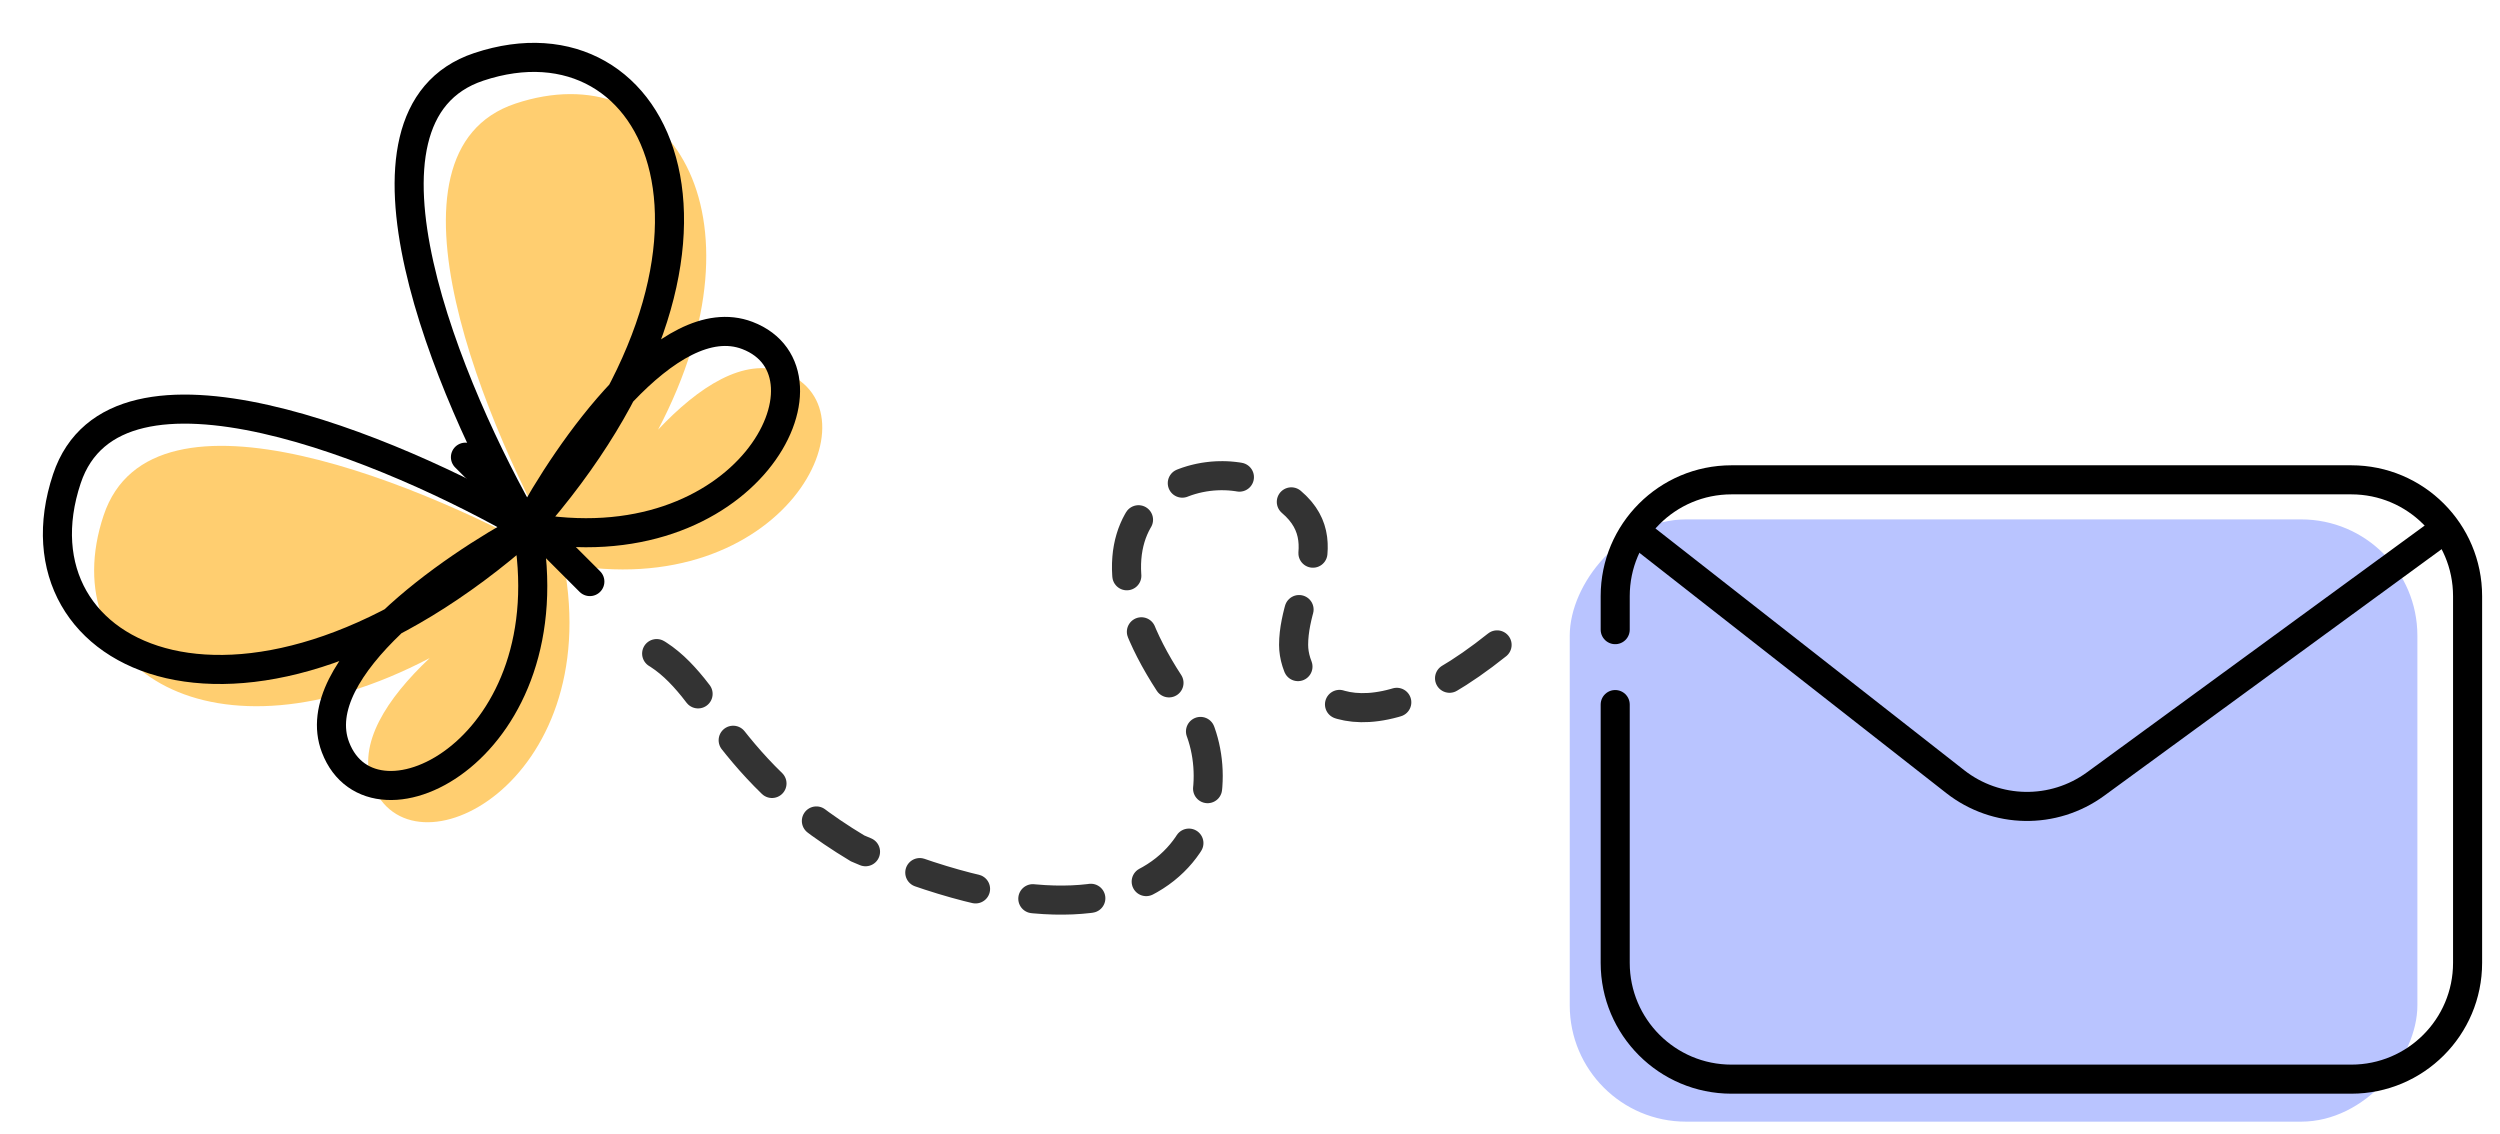
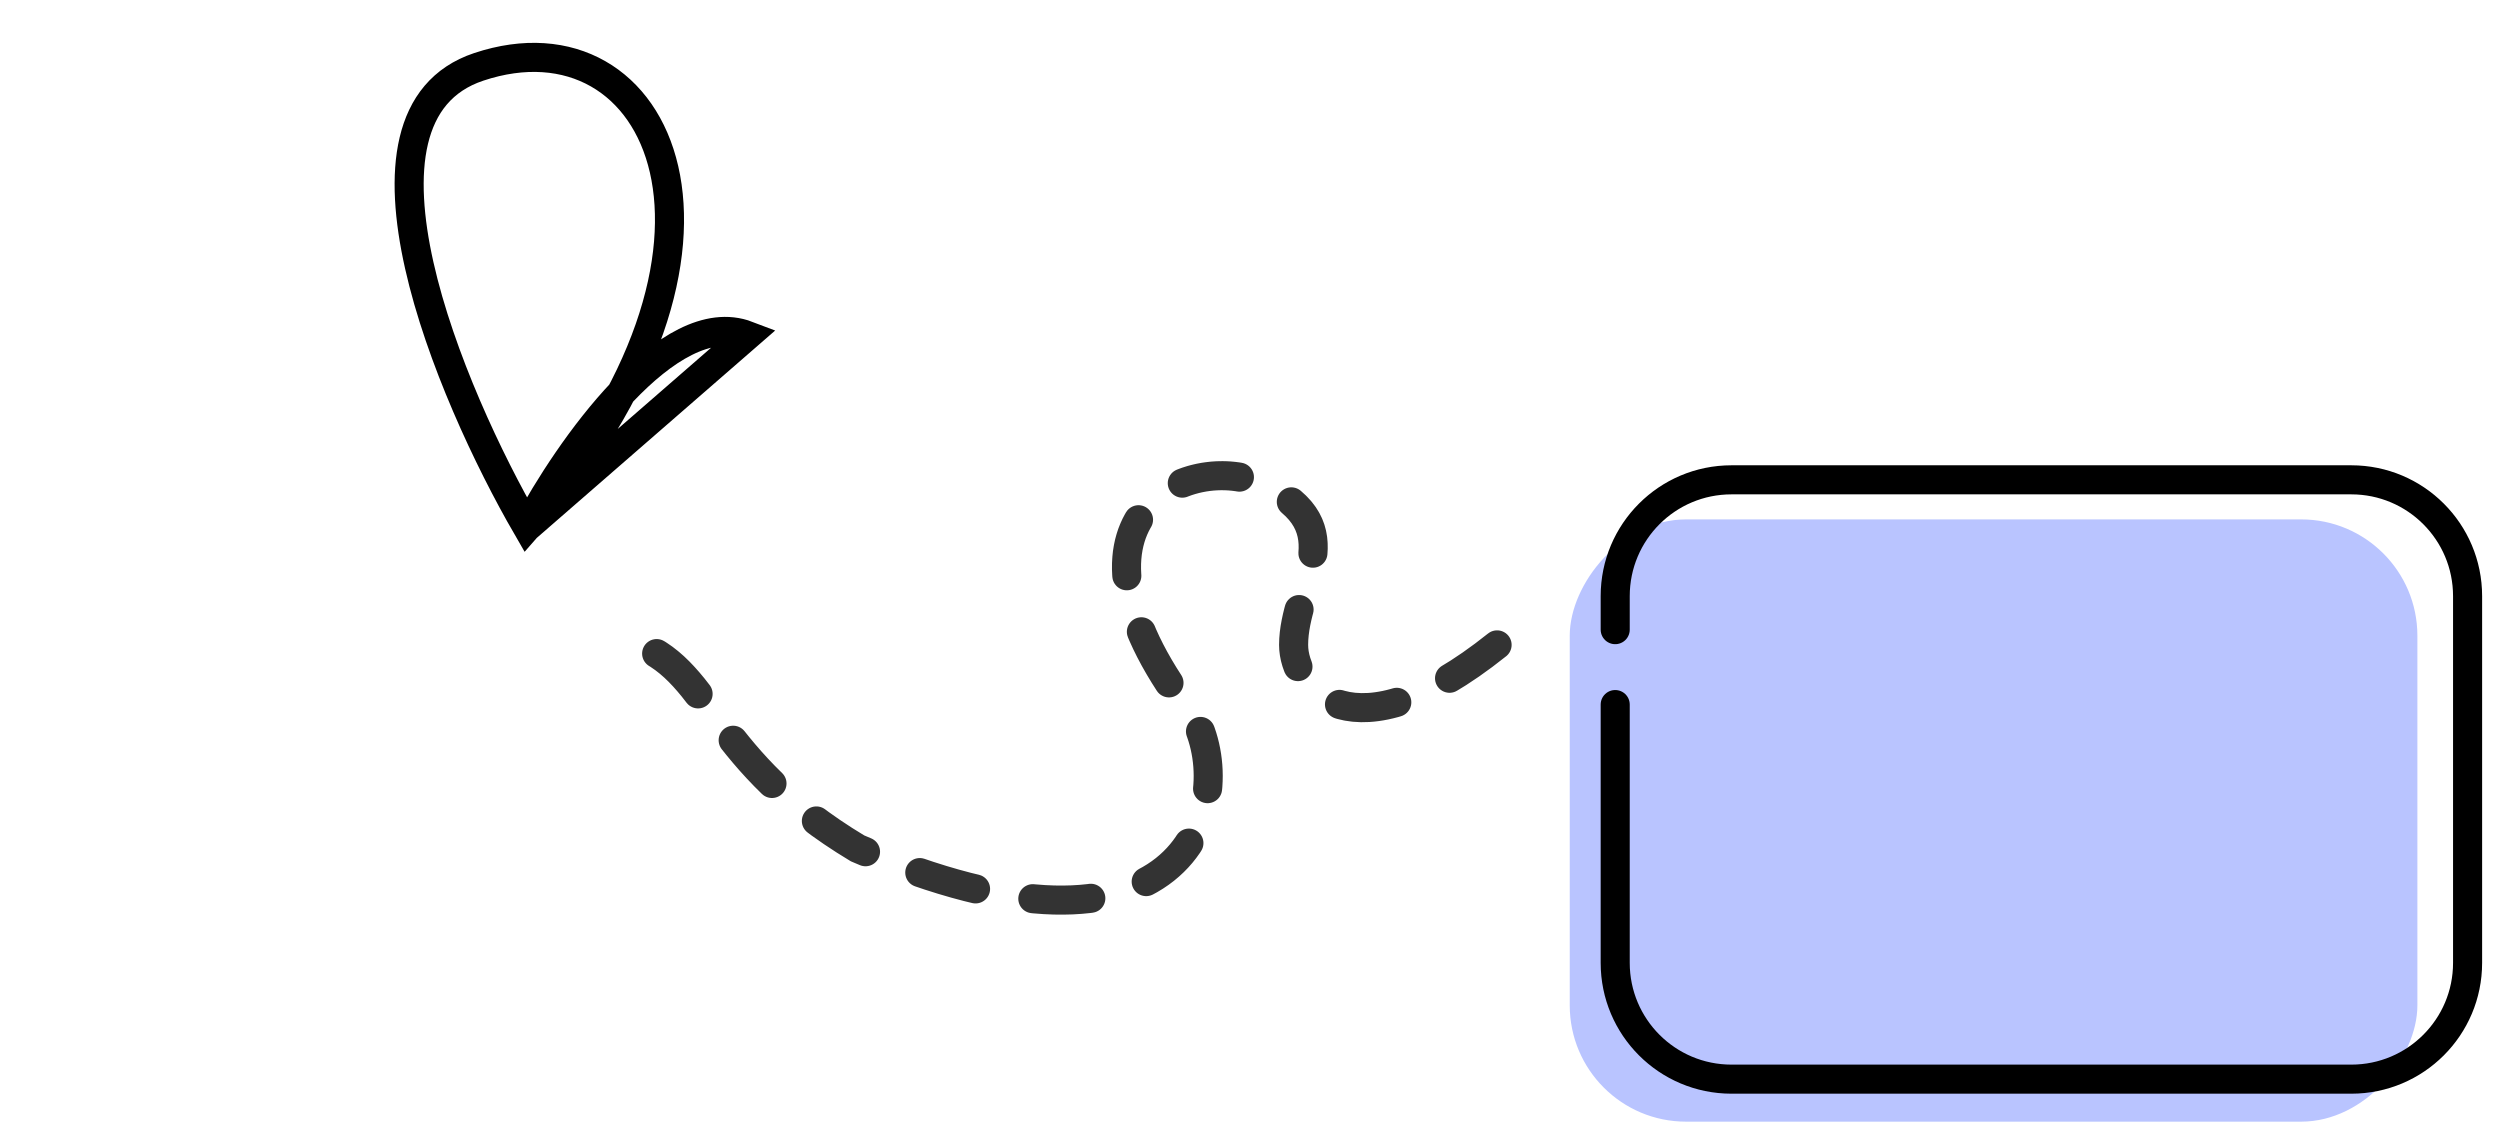
<svg xmlns="http://www.w3.org/2000/svg" width="86" height="39" viewBox="0 0 86 39" fill="none">
  <rect width="29.159" height="20.718" rx="4" transform="matrix(-1 0 0 1 83.158 17.867)" fill="#B9C4FF" />
  <path d="M55.563 21.66V20.506C55.563 18.297 57.354 16.506 59.563 16.506H80.885C83.094 16.506 84.885 18.297 84.885 20.506V33.123C84.885 35.332 83.094 37.123 80.885 37.123H59.563C57.354 37.123 55.563 35.332 55.563 33.123V26.814V24.237" stroke="black" stroke-linecap="round" />
-   <path d="M83.753 18.447L72.088 26.971C70.642 28.027 68.671 27.994 67.262 26.89L56.479 18.447" stroke="black" stroke-linecap="round" />
-   <path d="M19.395 19.394C16.747 14.816 12.706 5.239 17.732 3.563C22.977 1.815 26.549 7.322 22.639 14.78C24.033 13.302 25.6 12.279 26.972 12.803C30.36 14.097 26.972 20.811 19.395 19.394Z" fill="#FFCE70" />
-   <path d="M19.395 19.394C14.817 16.746 5.24 12.705 3.564 17.731C1.816 22.977 7.323 26.548 14.781 22.638C13.303 24.032 12.28 25.599 12.804 26.971C14.098 30.359 20.812 26.971 19.395 19.394Z" fill="#FFCE70" />
-   <path d="M18.132 18.131C15.483 13.552 11.442 3.976 16.469 2.3C22.751 0.205 26.632 8.521 18.132 18.131ZM18.132 18.131C19.528 15.502 22.998 10.505 25.709 11.54C29.096 12.833 25.708 19.547 18.132 18.131Z" stroke="black" />
-   <path d="M18.132 18.131C13.553 15.482 3.977 11.441 2.301 16.468C0.206 22.75 8.522 26.631 18.132 18.131ZM18.132 18.131C15.503 19.527 10.506 22.997 11.541 25.707C12.834 29.095 19.548 25.707 18.132 18.131Z" stroke="black" />
-   <line x1="16.011" y1="15.727" x2="20.291" y2="20.006" stroke="black" stroke-linecap="round" />
+   <path d="M18.132 18.131C15.483 13.552 11.442 3.976 16.469 2.3C22.751 0.205 26.632 8.521 18.132 18.131ZM18.132 18.131C19.528 15.502 22.998 10.505 25.709 11.54Z" stroke="black" />
  <path d="M51.5 22.184C46.5 26.184 44.5 23.684 44.5 22.184C44.5 20.122 46.551 18.167 43.5 16.684C40.892 15.416 35.712 17.87 41.126 24.76C42.602 27.728 40.721 34.045 29.5 29.184C24.5 26.184 24.5 23.184 22 22.184" stroke="black" stroke-opacity="0.8" stroke-linecap="round" stroke-dasharray="2 2" />
</svg>